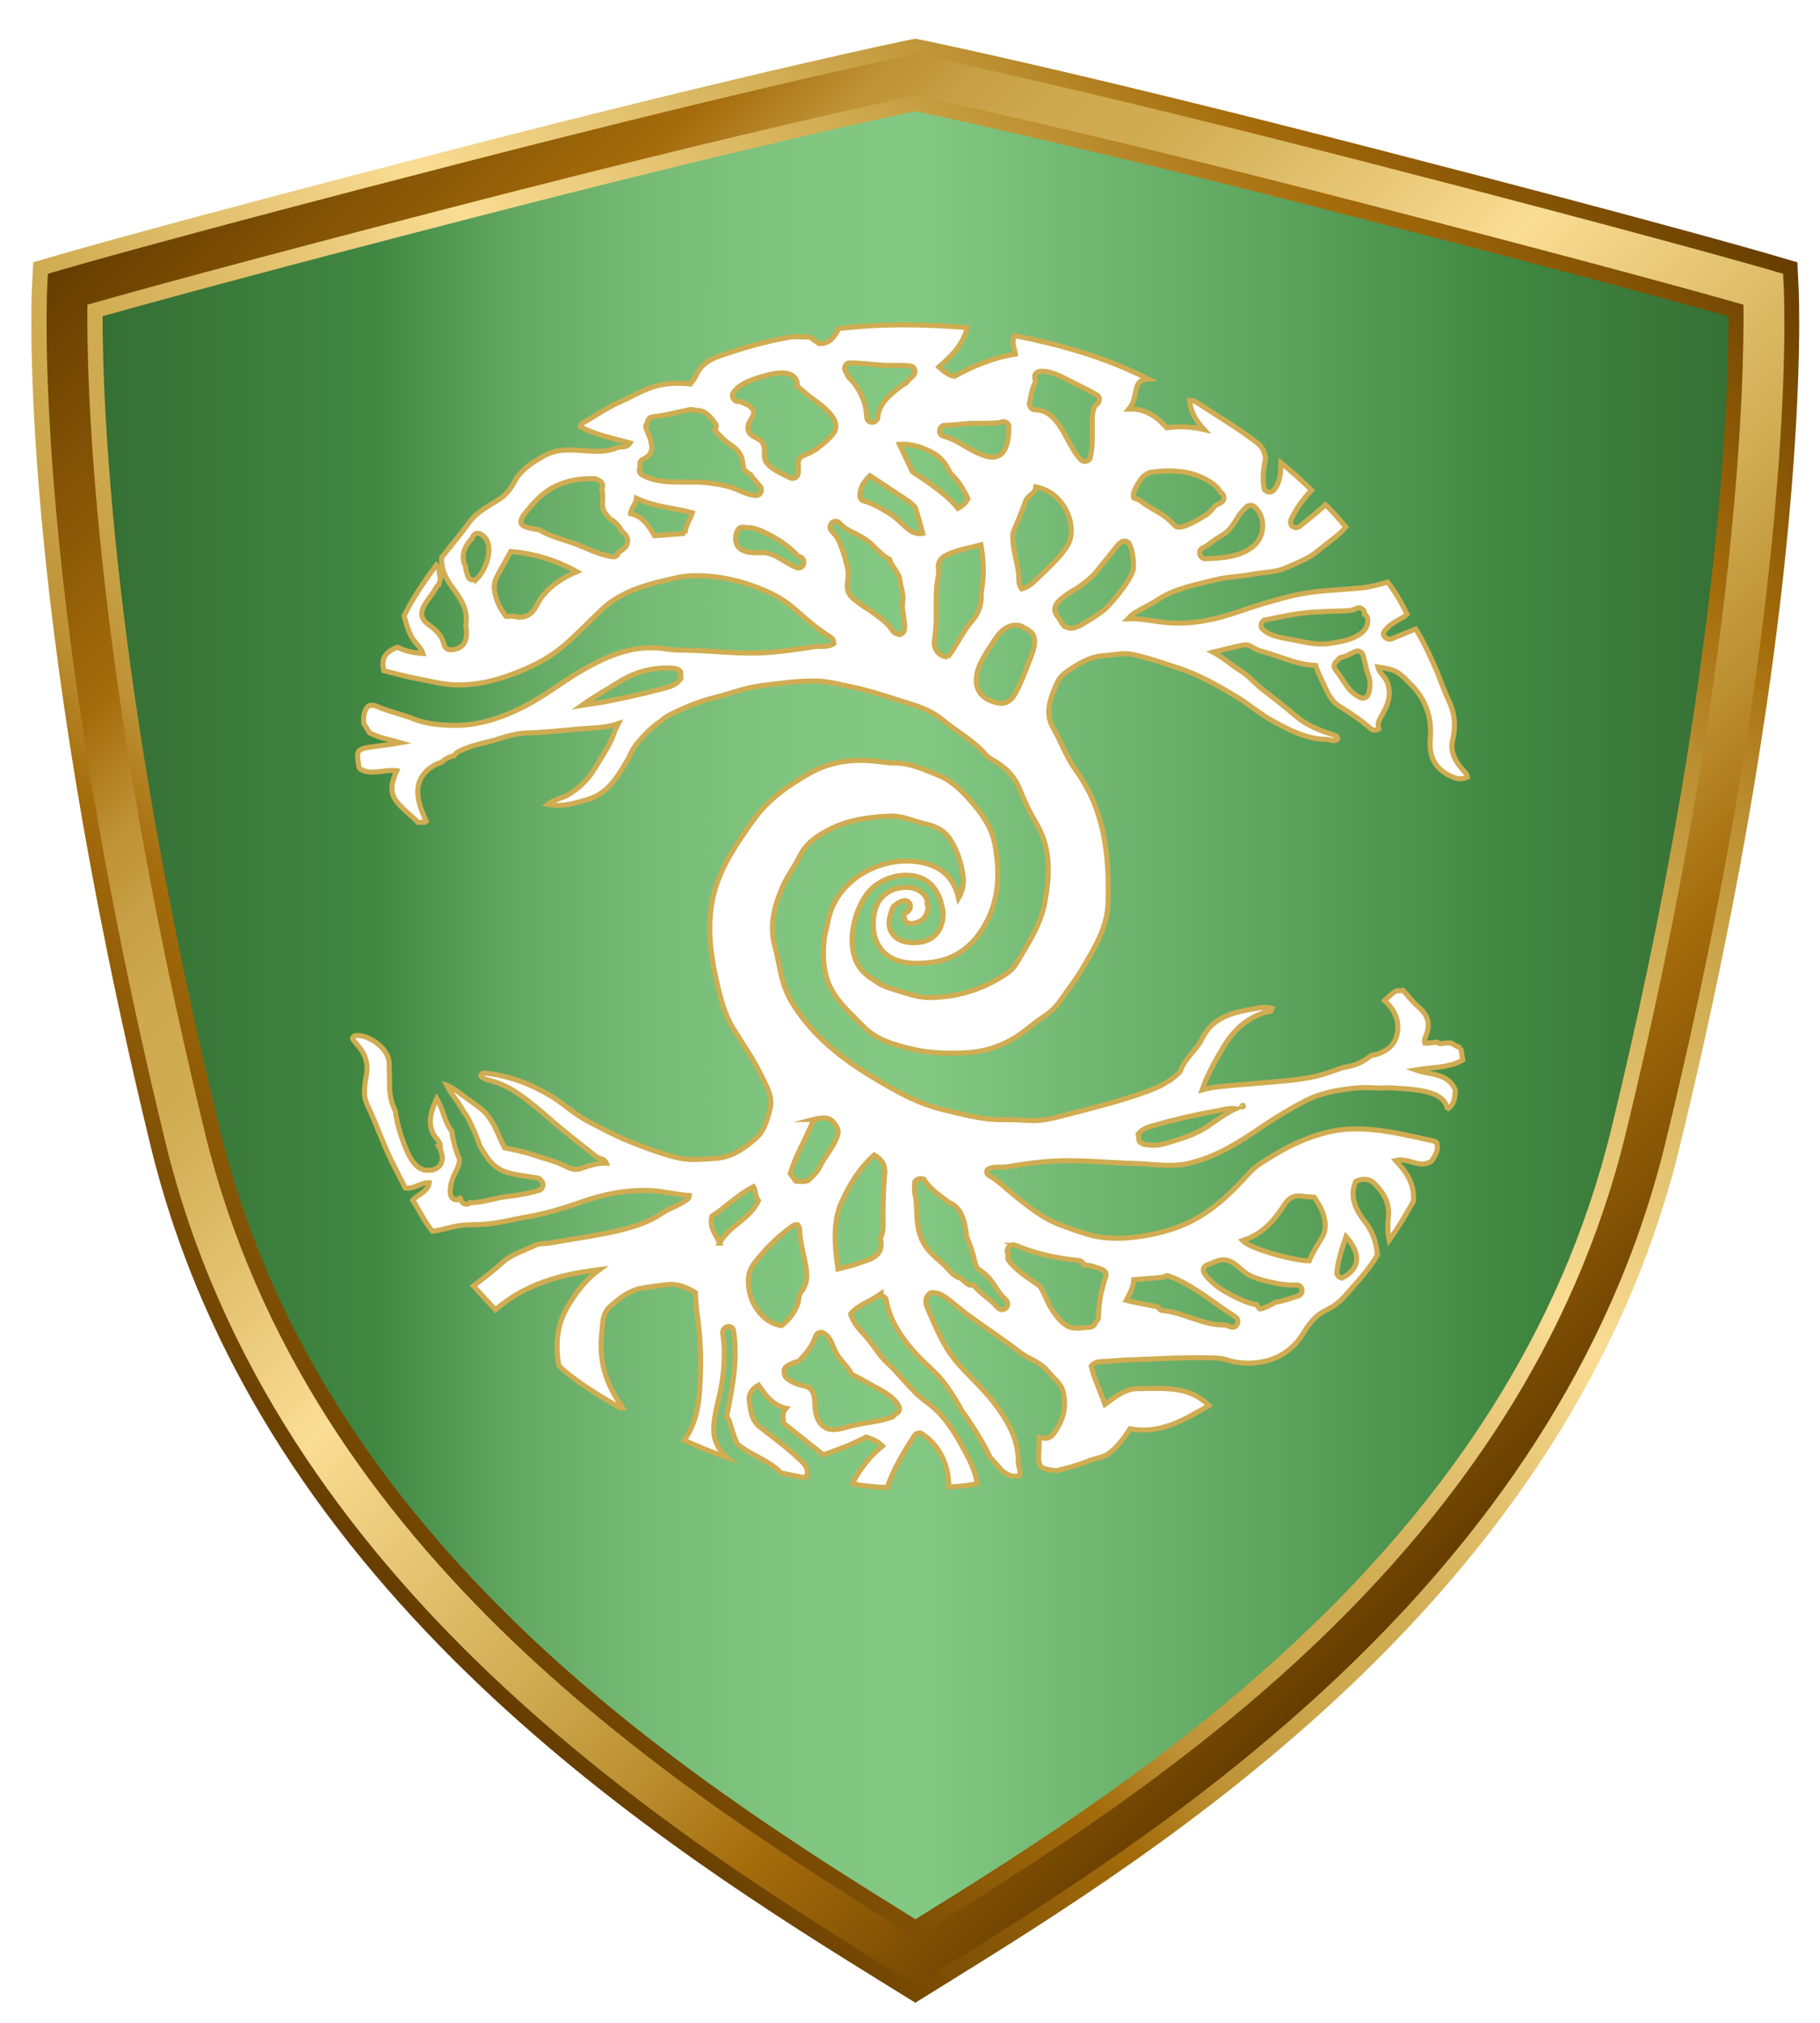
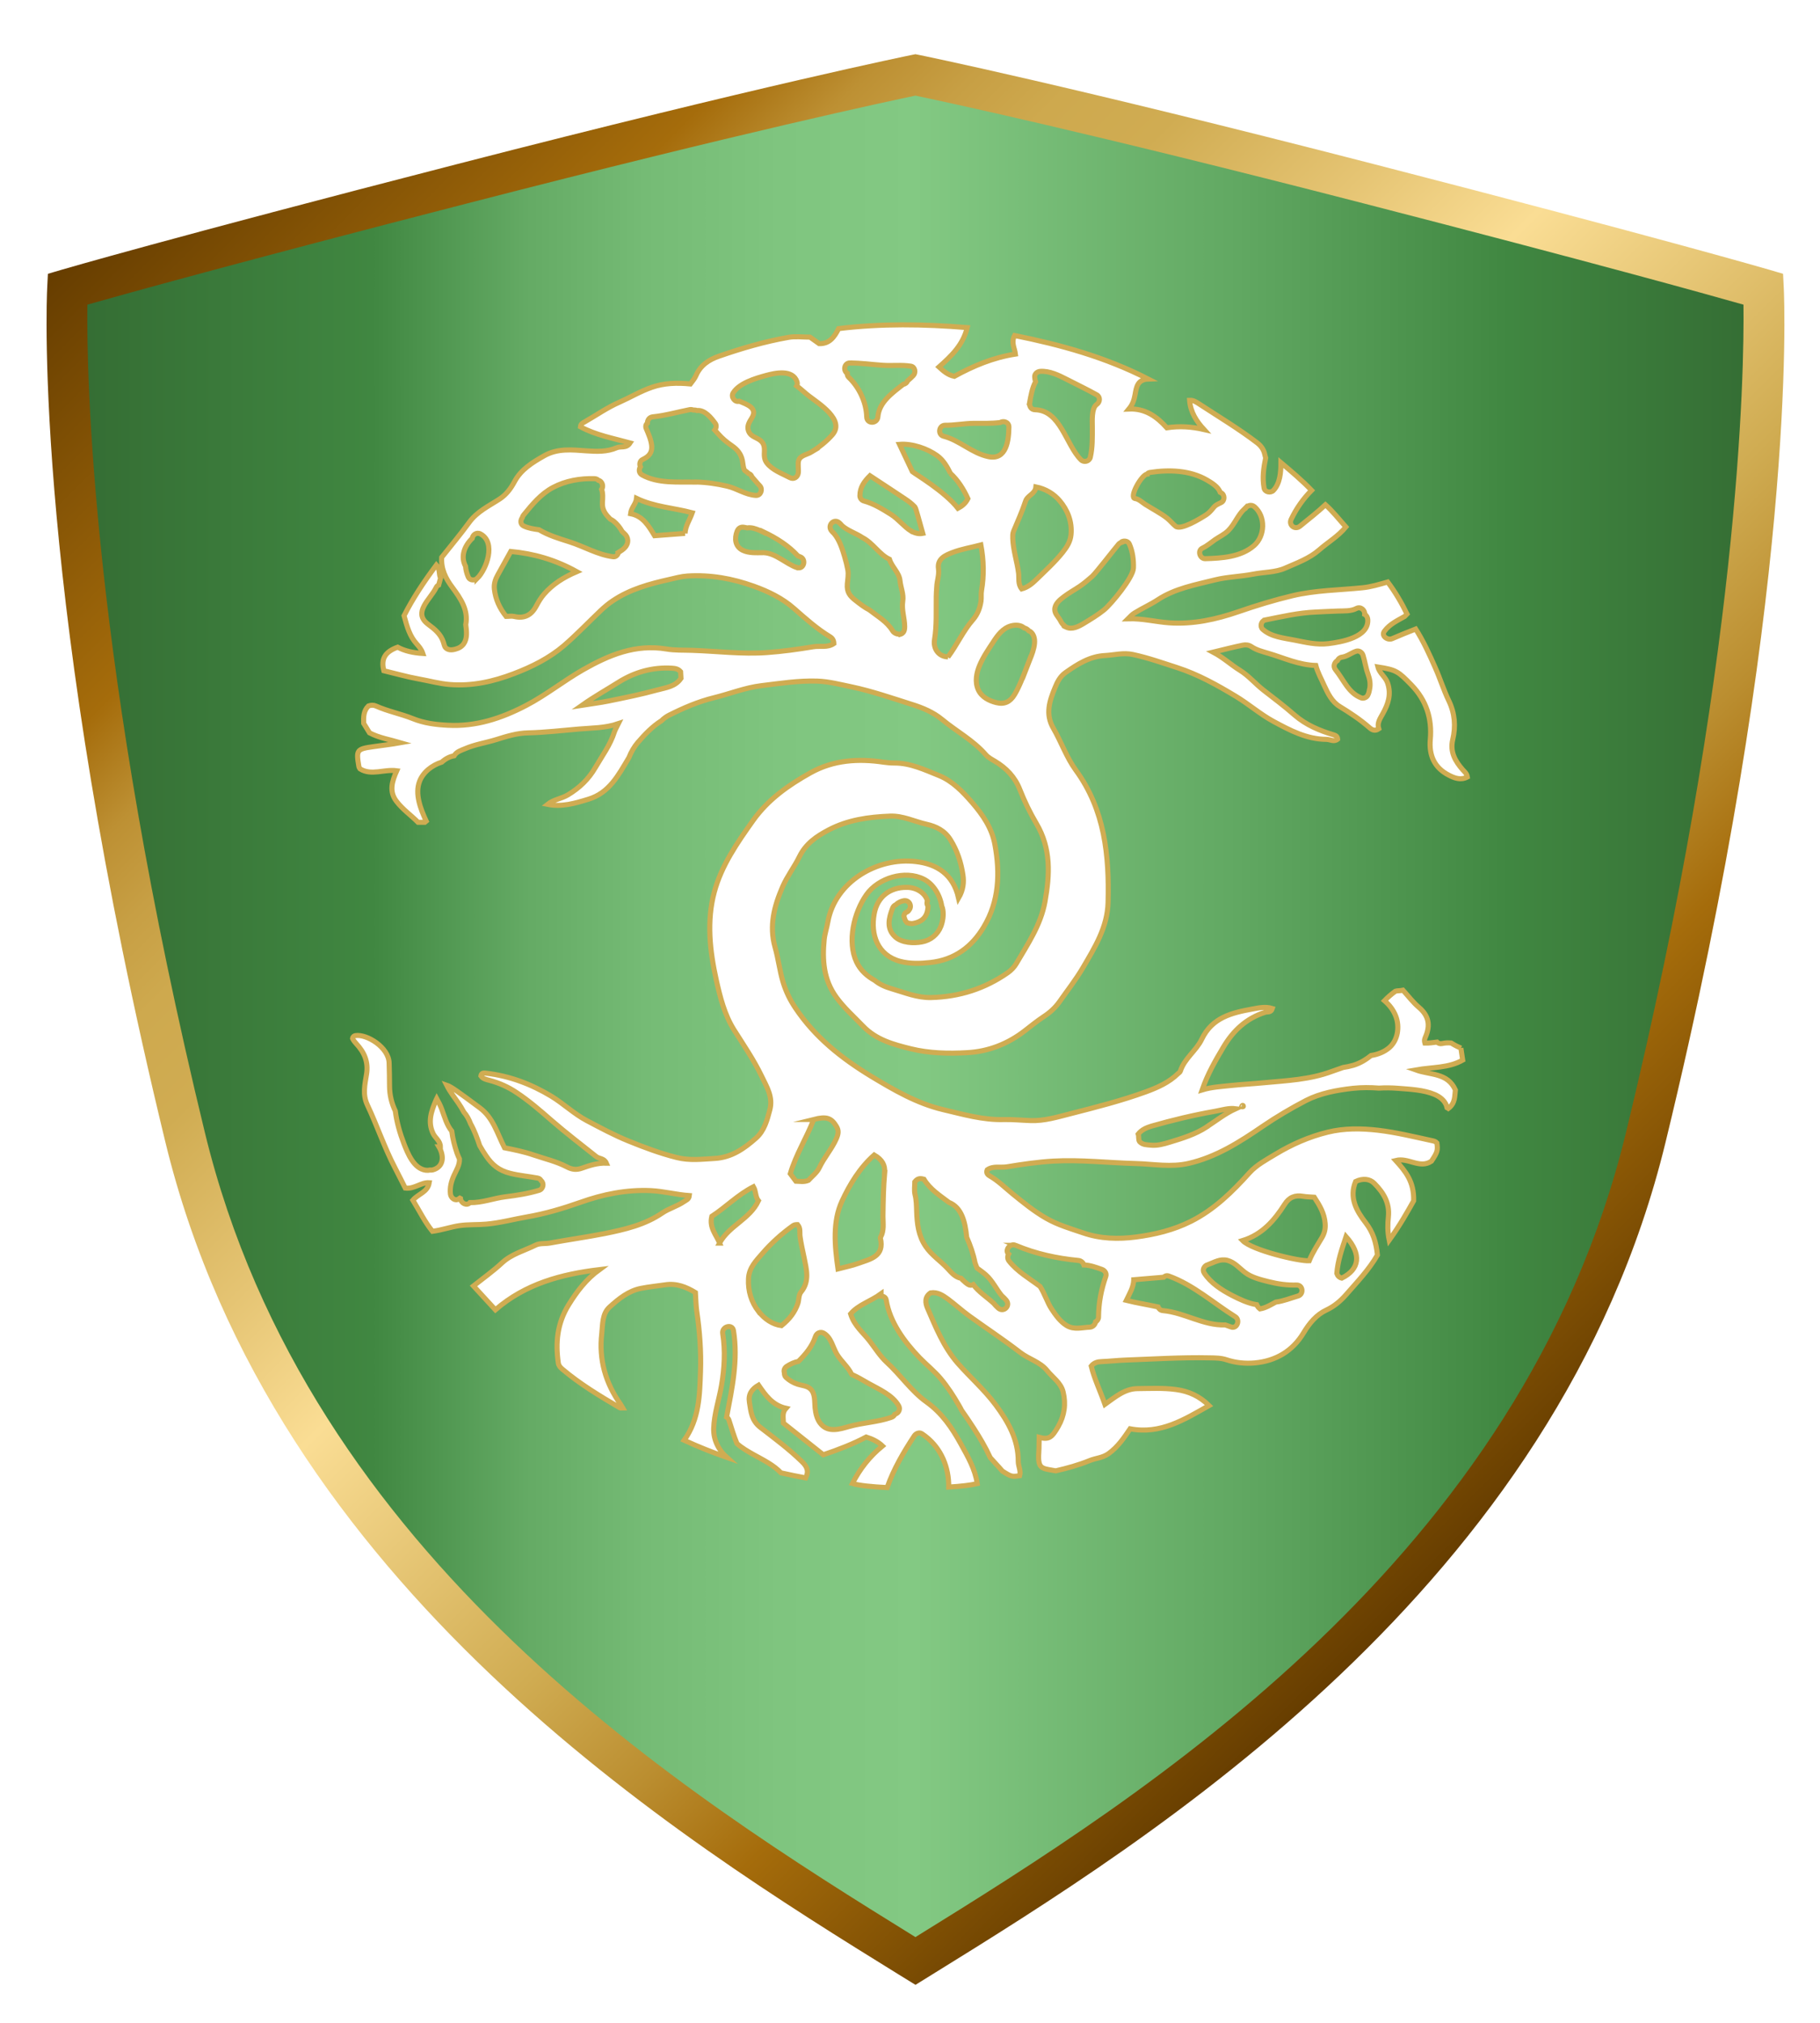
<svg xmlns="http://www.w3.org/2000/svg" xmlns:xlink="http://www.w3.org/1999/xlink" viewBox="0 0 179.33 199.28">
  <linearGradient id="a" gradientUnits="userSpaceOnUse" x1="6.6" x2="173.81" y1="100.27" y2="100.27">
    <stop offset="0" stop-color="#346c33" />
    <stop offset=".18" stop-color="#408741" />
    <stop offset=".21" stop-color="#4c934d" />
    <stop offset=".27" stop-color="#64aa64" />
    <stop offset=".34" stop-color="#75bb75" />
    <stop offset=".42" stop-color="#7fc57f" />
    <stop offset=".5" stop-color="#83c983" />
    <stop offset=".69" stop-color="#61a862" />
    <stop offset=".85" stop-color="#408741" />
    <stop offset="1" stop-color="#346c33" />
  </linearGradient>
  <linearGradient id="b" gradientUnits="userSpaceOnUse" x1="22.68" x2="157.73" y1="141.48" y2="6.43">
    <stop offset="0" stop-color="#663d00" />
    <stop offset=".18" stop-color="#a56c0b" />
    <stop offset=".2" stop-color="#ae7a1b" />
    <stop offset=".23" stop-color="#bd9033" />
    <stop offset=".27" stop-color="#c79f44" />
    <stop offset=".31" stop-color="#cea94e" />
    <stop offset=".36" stop-color="#d0ac52" />
    <stop offset=".45" stop-color="#e5c473" />
    <stop offset=".53" stop-color="#fadd94" />
    <stop offset=".7" stop-color="#d0ac52" />
    <stop offset=".78" stop-color="#bb8e30" />
    <stop offset=".85" stop-color="#a56c0b" />
    <stop offset=".92" stop-color="#885605" />
    <stop offset="1" stop-color="#663d00" />
  </linearGradient>
  <linearGradient id="c" x1="23.86" x2="156.55" xlink:href="#b" y1="7.84" y2="140.53" />
  <filter id="d" filterUnits="userSpaceOnUse">
    <feOffset dx="2.16" dy="2.16" />
    <feGaussianBlur result="blur" stdDeviation="2.16" />
    <feFlood />
    <feComposite in2="blur" operator="in" />
    <feComposite in="SourceGraphic" />
  </filter>
  <path d="m90.2 7.38s14.07 2.83 44.6 10.7c28.84 7.43 38.95 10.41 38.95 10.41s1.49 29.73-11.6 83.55c-10.56 43.45-49.95 67.5-71.96 81.12-22-13.62-61.39-37.67-71.96-81.12-13.07-53.81-11.58-83.55-11.58-83.55s10.11-2.97 38.95-10.41c30.53-7.87 44.6-10.7 44.6-10.7z" fill="url(#a)" />
-   <path d="m90.2 197.28-2.43-1.5c-21.71-13.44-62.12-38.44-72.93-82.9-13.05-53.7-11.75-83.33-11.69-84.56l.12-2.48 2.38-.7c.1-.03 10.5-3.07 39.07-10.44 30.27-7.8 44.64-10.72 44.78-10.75l.69-.14.69.14c.14.03 14.51 2.94 44.78 10.75 28.57 7.36 38.96 10.41 39.06 10.44l2.38.7.12 2.48c.06 1.23 1.36 30.86-11.69 84.55-10.81 44.46-51.22 69.47-72.93 82.91l-2.42 1.5zm-80.09-166.13c-.01 8.15.85 36.11 11.54 80.07 9.94 40.9 46.11 63.93 68.55 77.83 22.44-13.9 58.61-36.93 68.56-77.83 10.71-44.06 11.56-71.94 11.54-80.07-4.52-1.27-15.62-4.32-36.37-9.67-26.37-6.8-40.55-9.85-43.73-10.52-3.18.67-17.36 3.72-43.73 10.52-20.75 5.35-31.85 8.4-36.37 9.67z" fill="url(#b)" />
  <path d="m90.2 195.51-1.64-1.01c-21.53-13.32-61.6-38.12-72.26-81.98-13-53.49-11.71-82.9-11.65-84.13l.07-1.42 1.36-.4c.1-.03 10.47-3.07 39.02-10.42 30.24-7.79 44.56-10.7 44.7-10.73l.4-.08.4.08c.14.03 14.47 2.94 44.71 10.73 28.54 7.36 38.91 10.39 39.02 10.42l1.36.4.07 1.42c.06 1.23 1.35 30.64-11.65 84.13-10.66 43.86-50.74 68.66-72.27 81.98l-1.63 1.01zm-81.59-165.5c-.08 6.51.3 35.17 11.58 81.56 10.2 41.98 47.44 65.27 70.01 79.24 22.57-13.97 59.81-37.26 70.01-79.24 11.29-46.45 11.66-75.06 11.58-81.56-3.66-1.04-14.82-4.15-37.49-9.99-27.35-7.05-41.61-10.08-44.1-10.6-2.49.52-16.75 3.55-44.1 10.6-22.67 5.84-33.83 8.95-37.49 9.99z" fill="url(#c)" />
  <path d="m141.8 101.08c-.34-.13-.67-.31-.97-.5-.29-.03-.59-.02-.89.05-.21.05-.39-.02-.51-.14-.4.05-.8.11-1.19.1-.09-.3 0-.48.07-.64.48-1.12.31-2.06-.66-2.88-.58-.49-1.05-1.12-1.57-1.69-.34.07-.58.04-.75.1-.4.29-.76.61-1.07.93.49.42.89.94 1.12 1.55.38 1.01.21 2.32-.63 3.06-.49.43-1.14.69-1.81.79-.51.4-1.05.75-1.74.96-.34.1-.68.17-1.02.22-.38.13-.76.26-1.14.4-2.15.8-4.4.89-6.63 1.1-1.11.11-2.22.16-3.33.28-.91.1-1.83.14-2.79.43.54-1.57 1.3-2.88 2.08-4.19.98-1.66 2.28-2.87 4.14-3.46.22-.07.56.06.7-.37-.67-.21-1.31-.07-1.96.05-2.04.37-3.97.83-5 2.98-.54 1.13-1.71 1.89-2.11 3.15-.03.09-.14.16-.22.23-.9.88-2.01 1.37-3.18 1.8-2.42.88-4.91 1.51-7.41 2.15-1.3.33-2.59.73-3.94.68-.88-.03-1.77-.12-2.63-.1-2.08.06-4.03-.52-6-.98-2.57-.61-4.82-1.92-7.06-3.27-2.93-1.78-5.56-3.86-7.49-6.75-.53-.79-.93-1.61-1.21-2.53-.34-1.13-.47-2.31-.79-3.44-.6-2.11-.09-4.05.75-5.98.45-1.04 1.16-1.94 1.65-2.95.63-1.29 1.7-2.01 2.86-2.62 1.89-1 3.96-1.29 6.07-1.37 1.27-.05 2.39.53 3.59.8.97.22 1.8.63 2.36 1.53.67 1.07 1.05 2.24 1.23 3.46.11.72.04 1.47-.43 2.28-.53-2.35-2.14-3.35-4.19-3.59-3.82-.46-7.98 1.99-8.69 5.94-.1.58-.3 1.15-.36 1.73-.2 2.02-.07 3.96 1.2 5.7.77 1.06 1.73 1.9 2.61 2.82 1.33 1.39 3.05 1.83 4.73 2.25 1.79.44 3.68.49 5.54.38 2.1-.11 4-.86 5.65-2.13.62-.48 1.22-.97 1.87-1.4.62-.4 1.15-.88 1.58-1.48.77-1.1 1.61-2.17 2.29-3.32 1.18-2.01 2.44-4.02 2.5-6.47.12-4.63-.32-9.11-3.18-13.03-.92-1.26-1.43-2.77-2.21-4.12-.82-1.4-.37-2.72.16-4 .21-.52.49-1.11 1.04-1.49 1.19-.84 2.4-1.61 3.92-1.68.9-.05 1.78-.3 2.71-.1 1.5.32 2.93.83 4.39 1.3 2.06.67 3.92 1.71 5.76 2.82 1.28.77 2.42 1.78 3.72 2.48 1.61.87 3.27 1.75 5.2 1.76.37 0 .75.29 1.11-.02-.02-.27-.18-.36-.37-.42-1.41-.42-2.74-.97-3.88-1.96-.98-.86-2.03-1.65-3.06-2.45-.8-.62-1.44-1.41-2.33-1.96-.85-.52-1.59-1.23-2.63-1.78 1.08-.26 2-.5 2.93-.69.28-.06.58-.03.85.15.5.34 1.08.48 1.65.65 1.53.45 3 1.15 4.69 1.2.19.72.54 1.32.82 1.96.37.8.77 1.62 1.53 2.08 1.03.63 2.03 1.29 2.94 2.09.22.2.53.38.91.11-.19-.59.15-1.03.42-1.53.5-.91.83-1.84.46-2.96-.2-.63-.8-.96-.96-1.6 1.8.28 2 .43 3.31 1.78 1.46 1.51 2.03 3.3 1.85 5.35-.14 1.57.39 2.79 1.83 3.53.56.29 1.16.52 1.82.18-.05-.35-.27-.51-.45-.71-.74-.85-1.28-1.76-.99-2.98.31-1.31.21-2.58-.39-3.83-.51-1.06-.86-2.2-1.34-3.27-.57-1.29-1.15-2.58-1.92-3.79-.78.3-1.55.62-2.32.95-.43.19-1.13-.26-.75-.75.52-.7 1.29-1.04 2-1.45.08-.07.15-.14.22-.22-.54-1.11-1.16-2.17-1.91-3.16-.85.24-1.66.49-2.52.57-2.29.23-4.58.24-6.86.78-1.81.43-3.57.97-5.31 1.57-2.23.77-4.48 1.26-6.82 1.1-1.32-.09-2.62-.44-4.08-.4.26-.26.41-.42.62-.55.75-.47 1.57-.83 2.3-1.31 1.73-1.14 3.73-1.48 5.66-1.97 1.21-.3 2.5-.32 3.74-.56 1.05-.21 2.2-.17 3.15-.59 1.16-.51 2.4-.95 3.38-1.81.84-.74 1.84-1.31 2.62-2.25-.69-.78-1.31-1.56-2.01-2.19-.78.73-1.64 1.4-2.51 2.11-.49.4-1.14-.09-.87-.67.49-1.04 1.18-2.03 2.01-2.86-.96-1-2.01-1.88-3.02-2.73 0 .95-.08 2.05-.74 2.74-.27.28-.85.17-.92-.24-.19-1.04-.04-2 .16-2.97-.03-.1-.06-.19-.08-.29-.1-.5-.35-.87-.76-1.19-1.82-1.39-3.79-2.57-5.7-3.82-.28-.18-.57-.39-.96-.37.09 1.16.66 2.05 1.42 2.88-1.23-.28-2.42-.36-3.66-.17-.98-1.09-2.11-1.92-3.74-1.85.4-.48.52-.94.61-1.42.13-.73.23-1.49 1.3-1.53-4.23-2.17-8.65-3.38-13.17-4.29-.37.68.01 1.25.08 1.83-2.2.34-4.16 1.17-6.02 2.19-.64-.13-1.07-.52-1.51-.92 1.21-1.08 2.36-2.15 2.78-3.88-4.29-.35-8.49-.41-12.67.1-.43.86-.92 1.51-1.92 1.48-.3-.21-.6-.43-.9-.64-.71 0-1.43-.1-2.11.02-2.34.41-4.63 1.08-6.87 1.86-.98.34-1.82.89-2.26 1.92-.13.31-.38.57-.55.81-1.33-.13-2.58-.09-3.79.33-1.11.38-2.12.99-3.18 1.46-1.22.53-2.29 1.29-3.43 1.94-.18.1-.4.19-.43.49 1.51.82 3.21 1.13 4.89 1.59-.36.56-.9.3-1.3.47-.97.42-1.96.38-3 .31-1.4-.1-2.83-.27-4.17.49-1.16.66-2.28 1.35-2.92 2.55-.37.69-.8 1.26-1.44 1.69-1.07.7-2.24 1.24-3.03 2.33-.85 1.17-1.79 2.28-2.7 3.43-.08 1.14.39 2.09 1.05 2.96.84 1.12 1.59 2.25 1.32 3.67.04.26.06.51.07.74.03.68-.16 1.31-.84 1.59-.31.12-.73.23-1.04.07-.3-.16-.29-.37-.38-.64-.26-.83-.85-1.3-1.52-1.8-1.56-1.17.24-2.46.79-3.61.06-.13.15-.21.25-.25.06-.22.12-.45.19-.69-.19-.37-.03-.88-.41-1.29-1.24 1.66-2.36 3.35-3.19 5 .3 1.11.57 2.03 1.23 2.76.23.26.48.54.62.96-.95-.06-1.77-.24-2.48-.62-1.26.46-1.66 1.16-1.36 2.32 1.13.27 2.27.6 3.43.81 1.03.18 2.04.47 3.09.55 2.19.17 4.25-.29 6.29-1.07 1.79-.68 3.49-1.53 4.94-2.77 1.25-1.08 2.39-2.28 3.59-3.42.38-.36.79-.71 1.23-1 1.7-1.14 3.63-1.66 5.6-2.1.57-.13 1.13-.29 1.74-.33 2.26-.14 4.41.24 6.53 1 1.45.52 2.84 1.19 3.99 2.21 1.13.99 2.24 1.99 3.53 2.77.26.16.37.37.38.67-.63.44-1.37.2-2.04.32-1.51.25-3.02.46-4.54.57-2.47.18-4.94-.14-7.41-.22-.83-.03-1.68.01-2.5-.13-3.04-.51-5.67.59-8.2 2.03-1.93 1.1-3.67 2.51-5.65 3.54-2.42 1.26-4.92 2.09-7.7 1.94-1.18-.06-2.32-.2-3.44-.65-1.19-.48-2.47-.72-3.65-1.25-.23-.1-.47-.09-.73 0-.49.48-.49 1.09-.47 1.71.2.33.4.65.58.94.98.51 2.04.67 3.05.97-.9.16-1.79.26-2.69.39-1.63.23-1.69.33-1.41 1.96.01.08.07.14.12.23 1.12.69 2.35.01 3.61.18-.47 1.06-.76 2.03-.05 2.98.61.82 1.46 1.4 2.15 2.1h.66s.09-.08.14-.12c-.58-1.25-1.11-2.68-.66-3.89.34-.92 1.22-1.61 2.2-1.92.35-.32.75-.54 1.21-.62.24-.41.68-.53 1.08-.7.99-.43 2.06-.58 3.08-.9s2.06-.64 3.14-.66c1.68-.04 3.35-.24 5.02-.38 1.27-.11 2.55-.08 3.87-.53-.17.35-.31.57-.39.81-.41 1.3-1.22 2.38-1.89 3.53-.65 1.12-1.56 2-2.7 2.68-.64.38-1.4.45-2 .93 1.39.29 2.7-.1 4.01-.5 2.07-.62 2.97-2.37 4.01-4.11.21-.55.53-1.08.87-1.48.72-.83 1.44-1.58 2.34-2.15.21-.21.45-.39.74-.54 1.44-.72 2.86-1.34 4.46-1.73 1.54-.38 3.05-.99 4.64-1.18 1.83-.22 3.66-.51 5.51-.45 1.15.04 2.27.34 3.39.57 2.02.43 3.98 1.11 5.94 1.73 1.05.33 2.09.76 2.95 1.47 1.42 1.18 3.09 2.06 4.32 3.48.24.28.59.46.91.65 1.12.67 1.97 1.56 2.45 2.79.45 1.15 1 2.28 1.62 3.33 1.47 2.48 1.33 5.07.85 7.72-.41 2.27-1.69 4.16-2.83 6.1-.21.35-.49.64-.83.88-2.26 1.58-4.78 2.38-7.54 2.45-1.38.04-2.61-.49-3.89-.86-.62-.18-1.2-.43-1.67-.82-.76-.42-1.41-.99-1.8-1.81-.95-2.01-.26-4.9.97-6.64 1.16-1.65 3.79-2.46 5.65-1.53.92.46 1.6 1.54 1.77 2.65.05.11.09.23.11.37.08.54 0 1.11-.19 1.62-.32.82-1.01 1.38-1.87 1.54-.82.16-1.98.1-2.63-.49-.9-.82-.64-1.85-.26-2.84.06-.17.18-.27.32-.33.2-.2.46-.33.75-.39.58-.12.86.53.56.89-.06.12-.16.21-.32.26-.01 0-.03.01-.04.02 0 .01 0 .02-.02.03-.03.05-.06.09-.09.13-.02.06-.04.12-.05.19.04.15.09.31.16.46l.15.18c.16.06.34.08.49.09 1.22-.17 1.55-.9 1.58-1.71-.13-.18-.13-.37-.06-.54-.22-.76-1.06-1.32-2.03-1.32-1.67-.02-2.9.92-3.21 2.58-.39 2.06.32 4.12 2.57 4.71.97.25 1.95.22 2.95.11 2.4-.26 4.11-1.55 5.28-3.52 1.5-2.51 1.61-5.26 1.09-8.09-.3-1.65-1.2-2.93-2.23-4.13-.93-1.07-1.95-2.14-3.29-2.68-1.4-.56-2.81-1.24-4.39-1.23-.35 0-.7-.03-1.05-.08-2.51-.38-4.97-.21-7.21 1.04-2.16 1.21-4.17 2.61-5.66 4.7-1.57 2.21-3.12 4.44-3.82 7.05-.77 2.86-.44 5.81.2 8.68.38 1.7.81 3.41 1.74 4.89.95 1.5 1.95 2.96 2.72 4.56.5 1.05 1.15 2.04.81 3.33-.27 1.03-.55 2.05-1.34 2.76-1.16 1.03-2.41 1.92-4.08 2.02-1.26.07-2.47.23-3.75-.09-1.64-.41-3.21-1-4.76-1.63-1.41-.57-2.76-1.3-4.11-2.01-1.25-.66-2.28-1.66-3.49-2.4-2.01-1.21-4.12-2-6.44-2.27-.2-.02-.45-.05-.5.27.2.28.5.35.82.43.96.25 1.88.66 2.68 1.2 1.24.82 2.37 1.8 3.49 2.78 1.42 1.23 2.9 2.36 4.37 3.53.3.24.79.16 1 .65-.89-.02-1.65.23-2.41.5-.51.18-.95.15-1.46-.12-1.05-.55-2.21-.81-3.32-1.19-.96-.33-1.95-.52-2.84-.7-.73-1.44-1.12-2.96-2.43-3.93-2.09-1.55-2.82-2.09-3.27-2.24.16.32.35.63.56.93.41.57.82 1.12 1.13 1.72.29.33.5.71.66 1.14.38.68.66 1.43.9 2.16.19.34.39.67.62 1 .62.92 1.28 1.45 2.37 1.73.89.23 1.81.3 2.71.47.18.03.29.13.35.25.32.25.23.83-.2.96-1.1.33-2.21.5-3.34.64-1.17.15-2.28.6-3.47.57-.3.36-.89.06-.93-.4-.02-.01-.04-.03-.06-.04-.03.02-.07.04-.1.07-.38.26-.79-.1-.83-.48-.07-.64.08-1.23.34-1.81.24-.53.58-1.04.55-1.64-.09-.19-.17-.38-.24-.57-.23-.68-.43-1.43-.52-2.17-.5-.6-.71-1.42-1-2.2-.13-.34-.3-.67-.48-1-.03.06-.07.13-.09.19-.44 1.05-.82 2.08-.27 3.24.21.45.72.73.72 1.32-.05 0-.09 0-.14 0 .5.84.52 1.97-.62 2.27-.09.02-.17.02-.25.01-.13.03-.27.04-.43.02-1.18-.15-1.78-1.66-2.15-2.61-.4-1.03-.71-2.12-.85-3.22-.36-.75-.57-1.57-.57-2.48 0-.75-.02-1.5-.04-2.25-.04-1.55-2.2-2.87-3.32-2.7-.12.02-.25.1-.28.27.03.06.05.14.1.2.08.11.16.21.25.31.8.86 1.23 1.8 1.02 3.05-.16.98-.4 1.97.08 2.99.97 2.06 1.69 4.23 2.75 6.25.35.66.67 1.33.99 1.95.91.11 1.55-.58 2.36-.53-.15.94-1.08 1.09-1.61 1.72.64 1.04 1.17 2.14 1.93 3.07.95-.13 1.78-.43 2.65-.56.89-.13 1.77-.07 2.66-.15 1.36-.12 2.67-.48 4-.71 1.8-.31 3.55-.83 5.25-1.43 2.27-.81 4.58-1.27 6.96-1.16 1.26.06 2.51.4 3.79.49-.04.38-.33.45-.54.6-.67.46-1.48.67-2.12 1.11-1.73 1.18-3.71 1.63-5.68 2.03-1.78.35-3.59.6-5.38.93-.47.09-1.02 0-1.43.21-1.12.56-2.36.86-3.32 1.76-.86.8-1.82 1.48-2.8 2.26.74.81 1.4 1.53 2.16 2.35 2.97-2.57 6.51-3.51 10.25-3.96-1.3.95-2.21 2.14-3.04 3.48-1.12 1.82-1.3 3.71-1.01 5.72.04.26.2.44.39.6 1.75 1.48 3.71 2.66 5.69 3.82.05.03.14 0 .26 0-.09-.15-.15-.27-.22-.37-1.47-2.08-2.13-4.39-1.84-6.93.1-.92.03-1.97.78-2.64.89-.8 1.85-1.59 3.08-1.83.79-.16 1.59-.23 2.38-.35 1.13-.18 2.1.22 2.99.76.04.66.05 1.25.13 1.83.29 1.97.44 3.97.37 5.95-.08 2.31-.12 4.69-1.61 6.77 1.39.64 2.79 1.2 4.2 1.69-.82-.73-1.32-1.74-1.29-2.85.04-1.42.53-2.84.77-4.24.29-1.69.39-3.41.12-5.11-.11-.7.95-.99 1.06-.29.47 2.92-.14 5.67-.68 8.52.11.07.19.16.23.29.25.77.48 1.56.79 2.31.48.44 1.1.79 1.65 1.1.9.5 1.96 1.01 2.69 1.79.81.18 1.62.35 2.44.5.33-.68.12-1.13-.37-1.6-1.27-1.24-2.7-2.3-4.1-3.38-.88-.68-.93-1.56-1.08-2.47-.13-.79.23-1.3.9-1.69.68.99 1.37 1.98 2.7 2.28-.41.46-.25.94-.25 1.46 1.33 1.06 2.67 2.12 3.93 3.12 1.53-.52 2.93-1.06 4.23-1.75.63.2 1.17.47 1.6.88-1.27 1.04-2.23 2.26-2.96 3.7.66.2 1.93.33 3.42.4.64-1.82 1.61-3.48 2.68-5.1.16-.24.5-.37.75-.2.11.07.21.15.31.22l.09.07c1.52 1.2 2.26 3.04 2.24 4.96 1.2-.07 2.21-.19 2.81-.34-.21-1.43-.93-2.67-1.61-3.9-.87-1.58-1.85-3.04-3.39-4.14-1.5-1.07-2.56-2.67-3.93-3.92-.64-.59-1.12-1.37-1.66-2.07-.63-.83-1.52-1.49-1.89-2.69.76-.9 1.95-1.22 3-1.98 0 .09 0 .17.01.23.23 0 .46.12.5.39.36 2.19 1.79 4.12 3.3 5.69.68.7 1.44 1.3 2.07 2.05.69.82 1.27 1.72 1.81 2.66.09.15.17.3.25.46.41.58.81 1.17 1.19 1.76.6.93 1.17 1.89 1.63 2.9.37.42.8.86 1.2 1.33.88.56.94.56 1.7.45.14-.48-.14-.93-.14-1.41.01-2.15-1-3.92-2.23-5.57-1.11-1.49-2.52-2.72-3.74-4.11-1.39-1.6-2.15-3.52-2.97-5.41-.22-.51-.3-1.11.3-1.51.69-.11 1.21.25 1.71.61.71.53 1.37 1.13 2.08 1.65 1.67 1.21 3.41 2.35 5.04 3.61.85.66 1.97.93 2.65 1.78.55.68 1.36 1.2 1.58 2.1.29 1.18.14 2.32-.48 3.41-.62 1.08-.91 1.33-1.88 1.07v.07c-.01.34-.02.69-.02 1.03 0 .49-.17 1.43.23 1.8.24.22.66.26.97.32.15.03.3.06.45.08 1.14-.26 2.26-.57 3.34-1.01.61-.25 1.27-.26 1.86-.68.92-.66 1.52-1.55 2.13-2.45 3 .57 5.34-.91 7.78-2.29-.92-.91-1.98-1.41-3.26-1.58-1.26-.17-2.52-.1-3.78-.09-1.28.01-2.22.84-3.22 1.55-.48-1.37-1.05-2.52-1.35-3.77.27-.34.65-.43 1.02-.44.78-.03 1.56-.12 2.33-.15 2.77-.1 5.54-.28 8.31-.22.56.01 1.13.01 1.67.19.9.3 1.84.39 2.78.31 2.09-.19 3.74-1.18 4.81-2.96.58-.96 1.27-1.79 2.23-2.24.79-.37 1.39-.88 1.94-1.5 1.11-1.27 2.29-2.5 3.11-3.93-.12-1.21-.42-2.23-1.16-3.18-.9-1.16-1.65-2.47-.99-4.06.71-.34 1.4-.27 1.85.19.9.91 1.52 1.92 1.38 3.29-.07.69-.1 1.41.08 2.3 1.06-1.47 1.85-2.88 2.41-3.88.05-1.9-.81-2.91-1.77-3.97 1.26-.32 2.36.85 3.52.07.6-.9.64-1.06.54-1.8-.14-.16-.32-.19-.51-.23-1.76-.38-3.5-.81-5.29-1.02-1.67-.19-3.33-.21-4.96.19-1.83.45-3.54 1.2-5.16 2.18-.89.54-1.84 1.04-2.54 1.81-1.69 1.88-3.47 3.63-5.77 4.79-1.73.87-3.59 1.31-5.45 1.55-1.71.22-3.48.18-5.18-.41-1.24-.42-2.49-.78-3.64-1.44-1.19-.68-2.24-1.54-3.3-2.4-.74-.6-1.42-1.29-2.26-1.77-.23-.13-.37-.31-.25-.6.6-.42 1.31-.19 1.96-.3 1.51-.25 3.03-.47 4.55-.56 2.72-.15 5.43.17 8.14.24 1.74.05 3.47.39 5.22-.02 2.72-.63 5.01-2.1 7.26-3.64 1.38-.94 2.82-1.79 4.28-2.55 1.41-.72 3.02-1.02 4.63-1.2.87-.09 1.71-.09 2.55-.02.64-.04 1.28-.03 1.89.02 1.17.09 2.53.15 3.61.61.49.21.95.56 1.15 1.06.03.08.05.16.07.24.04.02.09.04.13.07.71-.54.61-1.25.69-1.82-.77-1.71-2.45-1.45-3.9-1.97 1.62-.29 3.22-.17 4.62-.97-.07-.45-.13-.83-.18-1.19zm-9.03-35.28s0 0 0 0c-.02.17-.07.35-.17.54-.1.2-.41.33-.62.25-1.29-.49-1.73-1.78-2.55-2.78-.27-.33-.09-.75.19-.9.08-.17.23-.31.46-.34.48-.06.91-.42 1.38-.58.29-.1.59.11.68.39.19.61.27 1.24.49 1.85.19.53.27 1.01.15 1.56zm-10.27-6.89c1.66-.33 3.27-.71 4.97-.78.74-.03 1.48-.08 2.22-.1.58-.02 1.26.03 1.79-.25.46-.24.87.2.83.58.18.09.28.3.3.49.13 1.78-2.62 2.23-3.89 2.39-1.14.14-2.23-.13-3.35-.35-1.06-.21-2.27-.31-3.11-1.06-.3-.27-.15-.84.24-.92zm-2.07-10.9s.08-.06.12-.09c.16-.27.57-.43.89-.17 1.12.95 1.06 2.88-.03 3.83-1.29 1.13-3.19 1.25-4.82 1.29-.52.01-.78-.79-.28-1.03.46-.22.84-.55 1.25-.84.44-.3.93-.52 1.31-.9.62-.62.92-1.49 1.56-2.11zm-9.56-3.48c.06-.07.15-.13.27-.15 1.87-.29 3.95-.23 5.63.75.45.26 1.12.67 1.3 1.21.03.02.07.03.1.05.36.18.36.77 0 .95s-.55.23-.8.55c-.19.24-.42.49-.68.66-.59.38-2.5 1.55-3.01 1.13-.29-.24-.53-.54-.82-.78-.33-.27-.71-.49-1.08-.72-.36-.22-.74-.43-1.1-.66-.29-.19-.64-.53-.99-.57-.65-.08.62-2.35 1.18-2.41zm-66.01 10.28c-.23.23-.72.22-.87-.11-.16-.36-.25-.72-.28-1.08-.46-.86-.22-1.9.66-2.75.05-.34.42-.65.82-.43 1.54.83.62 3.43-.33 4.38zm6.6 1.54c-.33.37-.56.78-.79 1.2-.48.9-1.18 1.25-2.18 1.01-.25-.06-.53 0-.78 0-.66-.83-1.05-1.7-1.16-2.71-.05-.52.1-.95.34-1.38.41-.74.83-1.49 1.28-2.31 2.23.21 4.36.8 6.5 1.99-1.33.57-2.37 1.24-3.22 2.21zm7.31-4.06c-.07.23-.26.43-.52.39-1.54-.2-2.85-1.01-4.31-1.47-1.04-.33-2.07-.64-2.99-1.19-.52-.07-1.02-.14-1.51-.37-.34-.16-.33-.56-.14-.81.02-.1.07-.2.14-.28.85-1.04 1.69-2.07 2.9-2.71 1.26-.66 2.66-.9 4.07-.86.17 0 .3.07.39.16.36.07.55.58.32.9.14.38.11.83.08 1.27-.05.77.32 1.2.78 1.66.12.06.23.12.33.2.34.28.62.63.83 1.01.08.08.16.16.24.23.18.17.29.36.31.61.04.62-.46.95-.93 1.24zm3.89 13.5c-1.6.44-3.23.77-4.85 1.1-.83.17-1.68.27-2.62.42 1.22-.86 2.42-1.53 3.58-2.26 1.59-1 3.37-1.51 5.28-1.39.29.02.6.05.85.34.01.2.03.43.04.66-.56.82-1.48.91-2.28 1.13zm45.61-14.52c.23-.21.7-.17.84.14.33.72.44 1.6.41 2.39-.03.94-2.2 3.55-2.9 4.12-.63.51-1.34.93-2.03 1.35-.5.3-1.12.61-1.68.35s0 0 0-.01c-.03-.02-.07-.03-.1-.05-.06-.04-.12-.09-.16-.15-.2-.14-.27-.37-.4-.57-.19-.3-.47-.56-.48-.94-.02-.56.5-.98.9-1.28.5-.38 1.05-.68 1.57-1.03.42-.29.84-.64 1.22-.98.39-.36 2.26-2.78 2.61-3.18.06-.07.14-.11.22-.14zm-8.98-13.77c.13-.69.25-1.44.59-2.06-.05-.14-.08-.29-.09-.47-.02-.32.27-.53.55-.55.91-.06 1.81.38 2.61.79.98.51 1.99.98 2.95 1.52.38.21.33.73 0 .95-.53.37-.43 1.65-.43 2.21 0 1.01.03 2.01-.2 3-.1.41-.64.53-.92.24-1.49-1.48-2-4.87-4.52-4.93-.38 0-.6-.34-.53-.7zm-8.32 2.23c.94.01 1.86-.18 2.8-.19.87 0 1.75.03 2.62-.08.33-.2.86-.05.86.45-.02 1.33-.24 3.28-2.02 2.91-1.63-.34-2.82-1.6-4.41-2.01-.61-.15-.47-1.09.15-1.08zm.52 4.74c.73.67 1.27 1.51 1.72 2.49-.23.46-.58.74-.98.95-1.28-1.64-4.16-3.35-4.49-3.61 0 0-.71-1.51-1.27-2.69 1.26-.1 2.75.42 3.71 1.11.63.46.98 1.1 1.32 1.76zm-9.89-10.87c1.07-.01 2.12.15 3.19.22.93.07 1.87-.06 2.8.09.43.07.5.65.24.92-.17.18-.36.35-.56.52-.06.17-.2.31-.42.34-1.12.88-2.39 1.77-2.51 3.21-.06.7-1.09.72-1.1 0-.04-1.43-.74-2.91-1.77-3.89-.11-.1-.16-.25-.15-.4-.41-.25-.31-1.02.28-1.02zm-16.26 16.78c-1.03.08-2 .16-3 .23-.6-.99-1.16-1.94-2.37-2.17.07-.61.53-.94.59-1.51 1.76.85 3.65.93 5.49 1.42-.26.74-.68 1.29-.71 2.04zm1.03-5.05c-1.75-.04-3.68.17-5.27-.71-.31-.17-.33-.54-.16-.8-.11-.25-.06-.58.21-.71.62-.29.98-.68.9-1.39-.06-.58-.32-1.14-.54-1.67-.09-.23-.02-.41.12-.53 0-.28.17-.58.53-.62 1.23-.12 2.43-.47 3.65-.71.11-.02.25 0 .36.04h.12c.08 0 .15.02.22.05.77-.09 1.41.72 1.82 1.28.13.18.08.46-.06.64.12.13.23.26.33.37.43.49.83.81 1.36 1.18.54.37.9.81 1.03 1.46.08.41.07.72.23.97.13.09.26.19.38.3.02 0 .03.02.05.02.16.07.24.18.27.3.27.3.51.61.79.9.31.33.1.97-.39.94-1.02-.06-1.85-.68-2.83-.91-1.01-.24-2.07-.39-3.11-.41zm9.99 8.42c-1.11-.39-2.06-1.41-3.26-1.47 0 0 0 0-.01 0-.68 0-1.45.07-2.08-.24-.74-.37-.82-1.16-.54-1.87.12-.3.36-.45.68-.39.1.02.21.04.31.06.43-.07.86.09 1.26.26.1.04.2.09.3.14 0-.01 0-.02 0-.03 1.35.64 2.5 1.37 3.44 2.39.06.03.13.05.2.08.67.23.38 1.3-.29 1.06zm1.45-11.39c-.41.25-1.13.33-1.28.85-.1.37.01.82-.03 1.2-.05.42-.43.69-.83.48-.76-.4-1.75-.75-2.28-1.46-.27-.36-.25-.76-.23-1.19.02-.58-.16-.93-.69-1.2-.38-.2-.74-.33-.89-.78-.15-.47.09-.85.33-1.23.63-1-.46-1.35-1.23-1.67-.45.14-.84-.43-.6-.82.6-.96 2.19-1.43 3.22-1.71.94-.26 2.65-.62 3.07.61.05.16.03.3-.03.41.42.32.82.7 1.21 1 .99.76 3.57 2.36 2.31 3.81-.55.64-1.34 1.26-2.06 1.7zm8.66 17.96c-.29-.02-.55-.13-.69-.36-.55-.9-1.46-1.4-2.25-2.02-.01-.01-.03-.02-.04-.03-.48-.24-.92-.59-1.33-.91-.6-.46-.89-.84-.83-1.64.04-.47.13-.92.05-1.38-.08-.44-.19-.88-.32-1.31-.23-.78-.51-1.66-1.05-2.29-.09-.08-.17-.16-.24-.25-.44-.54.25-1.27.78-.78.09.08.18.17.26.27.57.51 1.36.74 2 1.17 1.07.55 1.65 1.66 2.67 2.14.25.79.96 1.3 1.04 2.12.07.68.38 1.32.27 2.02-.13.83.18 1.64.19 2.47 0 .4-.07.69-.49.8zm1.15-10.16c-.73-.46-1.25-1.18-1.99-1.65-.83-.52-1.7-1.06-2.66-1.32-.23-.06-.41-.29-.4-.53 0-.83.44-1.41.99-1.96 1.34.87 3.06 2.03 3.42 2.26.38.25.7.49 1.01.82.1.11.47 1.55.77 2.6-.36.07-.75 0-1.13-.23zm3.63 12.38c-.89 0-1.48-.78-1.33-1.69.23-1.41.15-2.83.17-4.24 0-.32.03-.64.05-.96.02-.6.26-1.16.17-1.79-.14-1 .71-1.34 1.42-1.61.87-.33 1.8-.48 2.76-.73.28 1.52.32 3.01.06 4.5-.06.34 0 .7-.05 1.04-.1.67-.33 1.29-.79 1.82-.97 1.1-1.56 2.47-2.47 3.68zm7.76 1c-.35.91-.71 1.89-1.21 2.73-.42.7-.99.98-1.79.78-.73-.18-1.46-.56-1.78-1.27-.35-.78-.18-1.65.14-2.41.34-.81.85-1.55 1.33-2.28.44-.68.94-1.37 1.76-1.6.45-.12.97-.09 1.29.2.03 0 .06.02.09.03.14.05.27.13.36.25.22.08.38.26.48.5.37.89-.36 2.26-.67 3.08zm.96-8.63c-.42.41-.86.78-1.46.94-.39-.49-.24-1.07-.31-1.58-.15-1.14-.53-2.24-.57-3.39 0-.24-.02-.47.08-.71.41-.98.85-1.96 1.18-2.96.2-.6.95-.69 1.02-1.41.98.2 1.77.69 2.34 1.36.79.93 1.24 2.07 1.12 3.34-.06.68-.4 1.22-.84 1.77-.78.97-1.69 1.79-2.57 2.65zm-21.96 53.2c1.28-.32 1.75-.15 2.25.69.25.42.18.75-.01 1.2-.45 1.03-1.21 1.86-1.69 2.88-.23.48-.72.84-1.07 1.23-.43.18-.83.09-1.23.08-.2-.27-.39-.53-.55-.74.57-1.92 1.62-3.55 2.31-5.34zm-9.26 12.18c-.34-.83-1.05-1.52-.77-2.64 1.36-.88 2.56-2.13 4.1-2.91.26.44.17.99.49 1.38-.85 1.82-2.89 2.44-3.83 4.17zm3.83 6.74c-.7-.92-1.05-2-.99-3.23.05-1.09.75-1.77 1.36-2.48.89-1.03 1.91-1.95 3.03-2.75.15-.1.3-.1.45-.1.31.36.19.77.24 1.16.09.7.26 1.39.4 2.08.22 1.12.58 2.33-.3 3.39-.26.32-.19.77-.32 1.15-.3.85-.8 1.52-1.61 2.17-.86-.11-1.68-.65-2.25-1.4zm9.19 6.2c.59.25 1.12.59 1.68.9 1.02.57 2.34 1.13 2.94 2.19.18.31.01.71-.33.81-.02 0-.03 0-.05.01-.05.14-.17.26-.36.32-1.36.47-2.79.51-4.17.9-.91.26-1.99.6-2.73-.22-.4-.44-.54-1.06-.6-1.63-.06-.62.04-1.42-.48-1.88-.33-.29-.83-.31-1.23-.44-.44-.14-.81-.36-1.15-.67-.12-.11-.17-.28-.16-.45-.08-.22-.01-.48.23-.64.37-.24.75-.41 1.15-.49.71-.7 1.35-1.46 1.68-2.45.11-.34.49-.51.81-.33.76.44.89 1.4 1.31 2.09.44.72 1.09 1.22 1.44 1.96zm3.24-19.89c-.13 1.43-.15 2.87-.17 4.3 0 .69.13 1.41-.23 2.06-.01.02-.03.05-.03.07.45 1.85-1 2.09-2.18 2.52-.62.23-1.28.35-1.99.54-.33-2.32-.54-4.66.4-6.69.75-1.62 1.75-3.28 3.17-4.53.82.48 1.08 1.02 1.02 1.73zm45.46 6.31c1.56 1.76 1.33 3.22-.42 4.09-.25-.06-.41-.22-.49-.46.09-1.23.49-2.37.91-3.63zm-6.05-3.18c.44-.7 1.03-.93 1.82-.79.34.06.69.06 1.1.09.54.82 1 1.6 1.07 2.59.04.53-.06.93-.3 1.36-.44.76-.95 1.49-1.27 2.31-1.03.06-5.64-1.04-6.56-1.99 1.91-.59 3.12-1.97 4.14-3.57zm-7.6 5.96c.66-.24 1.24-.63 1.96-.44.71.19 1.16.75 1.72 1.18.65.51 1.59.73 2.38.93.89.22 1.79.35 2.71.32.64-.02.73.91.15 1.08-.73.21-1.45.51-2.19.6-.51.27-.99.58-1.56.67-.16-.12-.26-.26-.32-.41-.86-.14-1.7-.54-2.44-.92-1.02-.53-2.1-1.22-2.74-2.21-.21-.32.01-.7.33-.81zm-7.27 1.47c1-.08 1.98-.17 2.95-.25.12-.13.3-.19.52-.11 2.43.88 4.37 2.65 6.53 4 .51.32.18 1.23-.42 1.01-.19-.07-.37-.13-.56-.2-2.17.08-4.01-1.22-6.14-1.41-.25-.02-.41-.18-.48-.36-1.04-.23-2.09-.39-3.13-.65.35-.73.7-1.27.73-2.02zm-11.64-3.39c2 .84 4.04 1.28 6.19 1.49.25.02.47.21.54.44.61.02 1.2.24 1.77.44.27.09.49.38.39.68-.46 1.33-.71 2.61-.72 4.02 0 .2-.13.38-.29.47-.04.26-.28.51-.56.52-.8.03-1.54.29-2.29-.16-.64-.39-1.11-1.06-1.51-1.67-.37-.56-.66-1.48-1.11-2.18-1.06-.8-2.23-1.45-3.06-2.51-.17-.22-.15-.48-.04-.68-.4-.35.12-1.11.7-.86zm-1.32 5c.14.13.27.26.39.4.46.54-.24 1.25-.78.78-.17-.15-.31-.3-.45-.47-.67-.62-1.46-1.1-2.01-1.84-.15.08-.34.09-.51-.02-.19-.12-.36-.27-.52-.43-.03 0-.05-.03-.06-.06-.03-.04-.06-.07-.1-.11-.6-.11-.97-.57-1.34-.97-.7-.75-1.58-1.31-2.17-2.19-.71-1.05-.84-2.23-.88-3.43-.02-.56-.02-1.11-.16-1.66-.1-.43-.02-.9-.02-1.26.27-.34.52-.36.9-.25.57.96 1.54 1.59 2.46 2.28 1.26.5 1.6 1.92 1.75 3.43.36.81.65 1.65.82 2.51.06.18.13.36.2.53.3.22.6.43.86.66.67.59 1.04 1.43 1.61 2.11zm20.18-16.68c-1.15.75-2.4 1.13-3.68 1.52-.62.19-1.23.36-1.89.29-.37-.04-.76-.02-1.07-.34-.15-.22-.05-.5-.14-.75.34-.43.81-.63 1.3-.78 2.06-.59 4.14-1.09 6.25-1.46.68-.12 1.35-.35 2.06-.26-1.03.47-1.91 1.17-2.83 1.77zm3.4-1.97c.05-.14.13-.18.17-.1.05.09-.03.12-.17.1z" fill="#fff" filter="url(#d)" stroke="#d0ac52" stroke-miterlimit="10" stroke-width=".5" />
</svg>